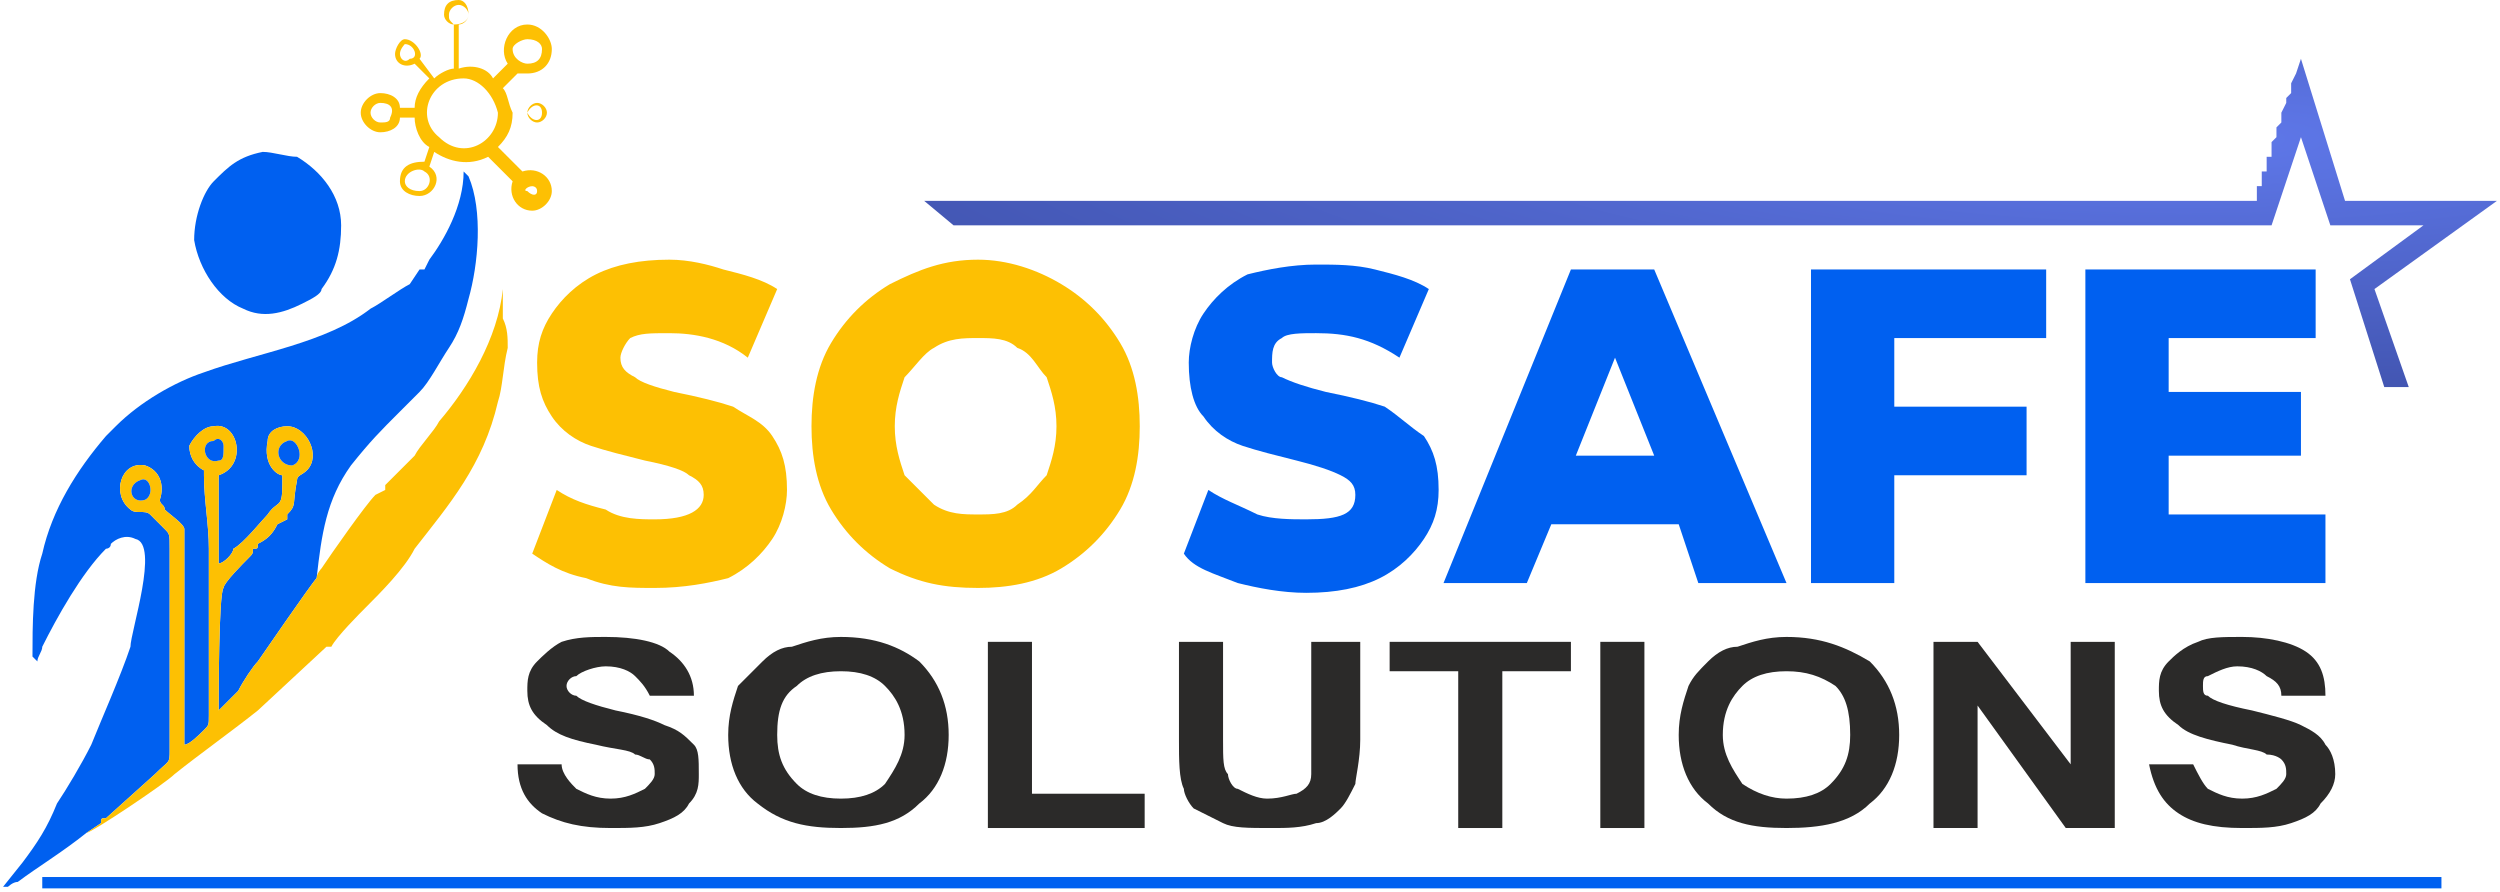
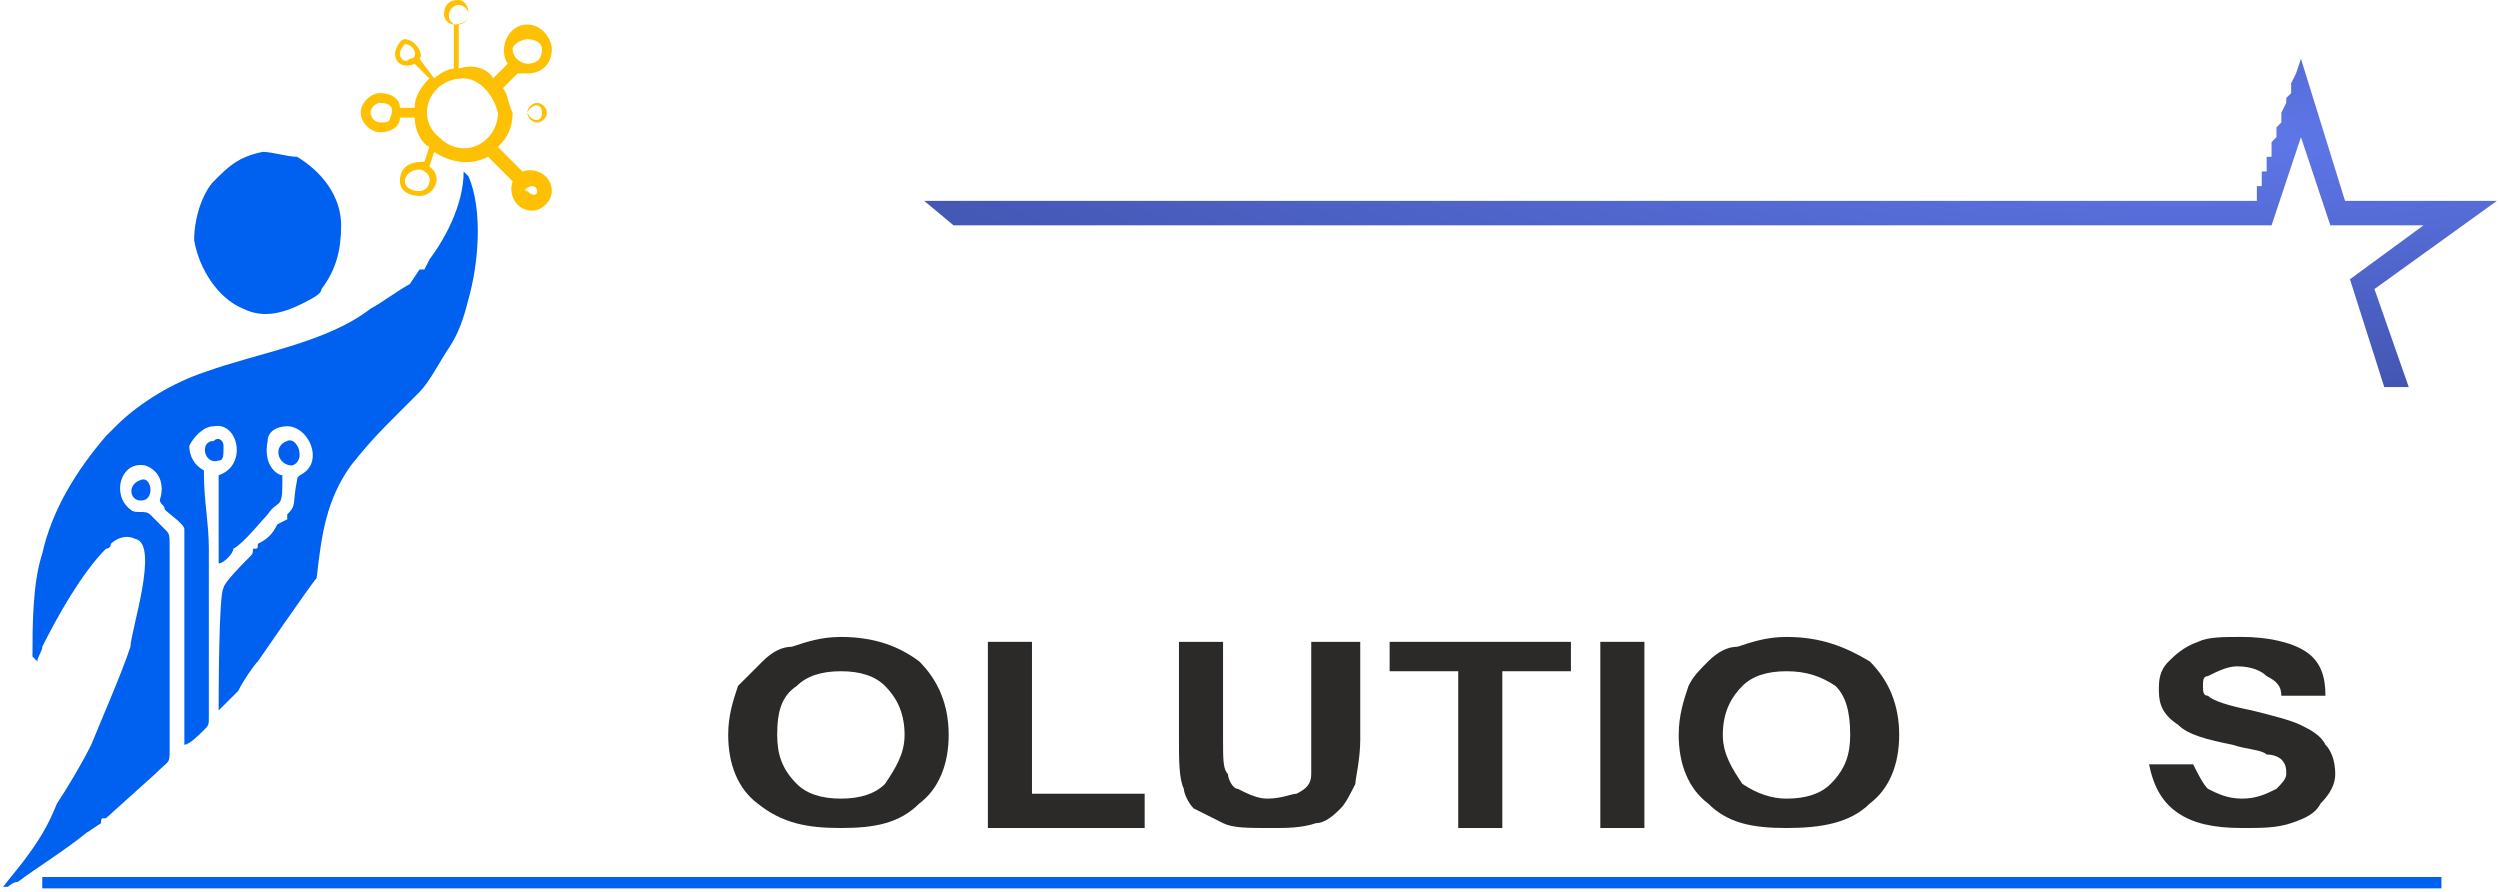
<svg xmlns="http://www.w3.org/2000/svg" xml:space="preserve" width="5.31mm" height="1.894mm" version="1.1" style="shape-rendering:geometricPrecision; text-rendering:geometricPrecision; image-rendering:optimizeQuality; fill-rule:evenodd; clip-rule:evenodd" viewBox="0 0 509 182">
  <defs>
    <style type="text/css">
   
    .fil3 {fill:#005FF1}
    .fil1 {fill:#0060F0}
    .fil2 {fill:#FDC003}
    .fil0 {fill:#2B2A29;fill-rule:nonzero}
    .fil4 {fill:url(#id0)}
   
  </style>
    <radialGradient id="id0" gradientUnits="userSpaceOnUse" gradientTransform="matrix(1.617 -0 -0 0.292 -274 20)" cx="444.763" cy="28.512" r="1214.38" fx="444.763" fy="28.512">
      <stop offset="0" style="stop-opacity:1; stop-color:#5F78EA" />
      <stop offset="0.42" style="stop-opacity:1; stop-color:#0C1447" />
      <stop offset="0.878" style="stop-opacity:1; stop-color:#1D3EE0" />
      <stop offset="0.941" style="stop-opacity:1; stop-color:#1E40E1" />
      <stop offset="1" style="stop-opacity:1; stop-color:#1F42E2" />
    </radialGradient>
  </defs>
  <g id="Layer_x0020_1">
    <g id="_1228385888">
-       <path class="fil0" d="M105 156l9 0c0,2 2,4 3,5 2,1 4,2 7,2 3,0 5,-1 7,-2 1,-1 2,-2 2,-3 0,-1 0,-2 -1,-3 -1,0 -2,-1 -3,-1 -1,-1 -4,-1 -8,-2 -5,-1 -8,-2 -10,-4 -3,-2 -4,-4 -4,-7 0,-2 0,-4 2,-6 1,-1 3,-3 5,-4 3,-1 6,-1 9,-1 6,0 11,1 13,3 3,2 5,5 5,9l-9 0c-1,-2 -2,-3 -3,-4 -1,-1 -3,-2 -6,-2 -2,0 -5,1 -6,2 -1,0 -2,1 -2,2 0,1 1,2 2,2 1,1 4,2 8,3 5,1 8,2 10,3 3,1 4,2 6,4 1,1 1,3 1,6 0,2 0,4 -2,6 -1,2 -3,3 -6,4 -3,1 -6,1 -10,1 -6,0 -10,-1 -14,-3 -3,-2 -5,-5 -5,-10z" />
      <path id="1" class="fil0" d="M148 150c0,-4 1,-7 2,-10 2,-2 3,-3 5,-5 2,-2 4,-3 6,-3 3,-1 6,-2 10,-2 7,0 12,2 16,5 4,4 6,9 6,15 0,6 -2,11 -6,14 -4,4 -9,5 -16,5 -7,0 -12,-1 -17,-5 -4,-3 -6,-8 -6,-14zm10 0c0,4 1,7 4,10 2,2 5,3 9,3 4,0 7,-1 9,-3 2,-3 4,-6 4,-10 0,-5 -2,-8 -4,-10 -2,-2 -5,-3 -9,-3 -4,0 -7,1 -9,3 -3,2 -4,5 -4,10z" />
      <polygon id="2" class="fil0" points="201,169 201,131 210,131 210,162 233,162 233,169 " />
      <path id="3" class="fil0" d="M240 131l9 0 0 20c0,4 0,6 1,7 0,1 1,3 2,3 2,1 4,2 6,2 3,0 5,-1 6,-1 2,-1 3,-2 3,-4 0,-1 0,-3 0,-6l0 -21 10 0 0 20c0,4 -1,8 -1,9 -1,2 -2,4 -3,5 -1,1 -3,3 -5,3 -3,1 -6,1 -9,1 -5,0 -8,0 -10,-1 -2,-1 -4,-2 -6,-3 -1,-1 -2,-3 -2,-4 -1,-2 -1,-6 -1,-10l0 -20z" />
      <polygon id="4" class="fil0" points="297,169 297,137 283,137 283,131 320,131 320,137 306,137 306,169 " />
      <polygon id="5" class="fil0" points="326,169 326,131 335,131 335,169 " />
      <path id="6" class="fil0" d="M342 150c0,-4 1,-7 2,-10 1,-2 2,-3 4,-5 2,-2 4,-3 6,-3 3,-1 6,-2 10,-2 7,0 12,2 17,5 4,4 6,9 6,15 0,6 -2,11 -6,14 -4,4 -10,5 -17,5 -7,0 -12,-1 -16,-5 -4,-3 -6,-8 -6,-14zm9 0c0,4 2,7 4,10 3,2 6,3 9,3 4,0 7,-1 9,-3 3,-3 4,-6 4,-10 0,-5 -1,-8 -3,-10 -3,-2 -6,-3 -10,-3 -4,0 -7,1 -9,3 -2,2 -4,5 -4,10z" />
-       <polygon id="7" class="fil0" points="394,169 394,131 403,131 422,156 422,131 431,131 431,169 421,169 403,144 403,169 " />
      <path id="8" class="fil0" d="M438 156l9 0c1,2 2,4 3,5 2,1 4,2 7,2 3,0 5,-1 7,-2 1,-1 2,-2 2,-3 0,-1 0,-2 -1,-3 0,0 -1,-1 -3,-1 -1,-1 -4,-1 -7,-2 -5,-1 -9,-2 -11,-4 -3,-2 -4,-4 -4,-7 0,-2 0,-4 2,-6 1,-1 3,-3 6,-4 2,-1 5,-1 9,-1 5,0 10,1 13,3 3,2 4,5 4,9l-9 0c0,-2 -1,-3 -3,-4 -1,-1 -3,-2 -6,-2 -2,0 -4,1 -6,2 -1,0 -1,1 -1,2 0,1 0,2 1,2 1,1 4,2 9,3 4,1 8,2 10,3 2,1 4,2 5,4 1,1 2,3 2,6 0,2 -1,4 -3,6 -1,2 -3,3 -6,4 -3,1 -6,1 -10,1 -6,0 -10,-1 -13,-3 -3,-2 -5,-5 -6,-10z" />
      <rect class="fil1" x="8" y="179" width="489.675" height="2.317" />
      <path class="fil1" d="M0 181l1 0c0,0 1,-1 2,-1 4,-3 9,-6 14,-10l3 -2c0,-1 0,-1 1,-1l10 -9c3,-3 3,-2 3,-5 0,-1 0,-2 0,-3l0 -38c0,-3 0,-3 -1,-4l-3 -3c-1,-1 -3,0 -4,-1 -4,-3 -2,-10 3,-9 3,1 4,4 3,7 0,1 1,1 1,2 1,1 4,3 4,4 0,1 0,21 0,22 0,8 0,15 0,22 1,0 3,-2 4,-3 1,-1 1,-1 1,-3l0 -34c0,-5 -1,-10 -1,-15 0,0 0,0 0,-1 -2,-1 -3,-3 -3,-5 1,-2 3,-4 5,-4 5,-1 7,8 1,10l0 18c1,0 3,-2 3,-3 2,-1 6,-6 7,-7 2,-3 3,-1 3,-6 0,0 0,-1 0,-2 -1,0 -4,-2 -3,-7 0,-2 2,-3 4,-3 4,0 7,6 4,9 -1,1 -2,1 -2,2 -1,5 0,5 -2,7 0,0 0,1 0,1l-2 1c-1,2 -2,3 -4,4 0,1 0,1 -1,1 0,1 0,1 -1,2 -1,1 -5,5 -5,6 -1,1 -1,23 -1,25 1,-1 2,-2 2,-2l2 -2c1,-2 3,-5 4,-6 0,0 11,-16 12,-17 1,-9 2,-16 7,-23 4,-5 6,-7 10,-11 1,-1 2,-2 2,-2 1,-1 1,-1 2,-2 2,-2 4,-6 6,-9 2,-3 3,-6 4,-10 2,-7 3,-18 0,-25l-1 -1c0,0 0,0 0,0 0,0 0,0 0,0 0,7 -4,14 -7,18l-1 2c-1,0 -1,0 -1,0l-2 3c-2,1 -6,4 -8,5 -9,7 -23,9 -34,13 -6,2 -13,6 -18,11l-2 2c-6,7 -11,15 -13,24 -2,6 -2,15 -2,21l1 1c0,-1 1,-2 1,-3 3,-6 8,-15 13,-20 0,0 1,0 1,-1 1,-1 3,-2 5,-1 5,1 -1,19 -1,22 -2,6 -6,15 -8,20 -2,4 -5,9 -7,12 -2,5 -4,8 -7,12l-4 5z" />
-       <path class="fil2" d="M28 98c2,-1 3,3 1,4 -3,1 -4,-3 -1,-4zm15 -8c1,-1 2,0 2,1 0,2 0,3 -1,3 -3,1 -4,-4 -1,-4zm15 0c2,-1 4,4 1,5 -3,0 -4,-4 -1,-5zm6 28c-1,1 -12,17 -12,17 -1,1 -3,4 -4,6l-2 2c0,0 -1,1 -2,2 0,-2 0,-24 1,-25 0,-1 4,-5 5,-6 1,-1 1,-1 1,-2 1,0 1,0 1,-1 2,-1 3,-2 4,-4l2 -1c0,0 0,-1 0,-1 2,-2 1,-2 2,-7 0,-1 1,-1 2,-2 3,-3 0,-9 -4,-9 -2,0 -4,1 -4,3 -1,5 2,7 3,7 0,1 0,2 0,2 0,5 -1,3 -3,6 -1,1 -5,6 -7,7 0,1 -2,3 -3,3l0 -18c6,-2 4,-11 -1,-10 -2,0 -4,2 -5,4 0,2 1,4 3,5 0,1 0,1 0,1 0,5 1,10 1,15l0 34c0,2 0,2 -1,3 -1,1 -3,3 -4,3 0,-7 0,-14 0,-22 0,-1 0,-21 0,-22 0,-1 -3,-3 -4,-4 0,-1 -1,-1 -1,-2 1,-3 0,-6 -3,-7 -5,-1 -7,6 -3,9 1,1 3,0 4,1l3 3c1,1 1,1 1,4l0 38c0,1 0,2 0,3 0,3 0,2 -3,5l-10 9c-1,0 -1,0 -1,1l-3 2c1,0 16,-10 18,-12 5,-4 12,-9 17,-13l14 -13c0,0 0,0 1,0 1,-2 6,-7 7,-8 3,-3 8,-8 10,-12 7,-9 14,-17 17,-30 1,-3 1,-7 2,-11 0,-2 0,-4 -1,-6 0,-1 0,-5 0,-6 -1,10 -7,20 -13,27 -1,2 -4,5 -5,7l-6 6c0,0 0,0 0,1l-2 1c-2,2 -9,12 -11,15 0,0 -1,1 -1,2z" />
      <path class="fil1" d="M53 31c-5,1 -7,3 -10,6 -2,2 -4,7 -4,12 1,6 5,12 10,14 4,2 8,1 12,-1 2,-1 4,-2 4,-3 3,-4 4,-8 4,-13 0,-6 -4,-11 -9,-14 -2,0 -5,-1 -7,-1z" />
      <path class="fil3" d="M58 90c-3,1 -2,5 1,5 3,-1 1,-6 -1,-5z" />
      <path class="fil3" d="M43 90c-3,0 -2,5 1,4 1,0 1,-1 1,-3 0,-1 -1,-2 -2,-1z" />
      <path class="fil3" d="M28 98c-3,1 -2,5 1,4 2,-1 1,-5 -1,-4z" />
      <path class="fil4" d="M509 41l-31 0 -9 -29c0,0 0,0 0,0l0 0 0 0c0,0 0,0 0,0l0 0 0 0 0 0 0 0 0 0 -1 3 0 0 -1 2 0 0 0 1 0 0 0 1 -1 1 0 0 0 1 0 0 -1 2 0 0 0 1 0 1 0 0 -1 1 0 1 0 0 0 1 0 0 -1 1 0 1 0 0 0 1 0 1 -1 0 0 1 0 0 0 1 0 1 -1 0 0 1 0 0 0 1 0 0 0 1 -1 0 0 0 0 1 0 0 0 1 0 0 0 0 0 0 0 0 0 1 0 0 0 0 0 0 0 0 -272 0 6 5 269 0 0 0 0 0 0 0 6 -18 6 18 19 0 -15 11 7 22 5 0 -7 -20 25 -18z" />
      <path class="fil2" d="M106 35l-5 -5c2,-2 3,-4 3,-7l3 0c0,1 1,2 2,2 1,0 2,-1 2,-2 0,-1 -1,-2 -2,-2 -1,0 -2,1 -2,2l-3 0c-1,-2 -1,-4 -2,-5l3 -3c0,0 1,0 2,0 3,0 5,-2 5,-5 0,-2 -2,-5 -5,-5 -4,0 -6,5 -4,8l-3 3c-1,-2 -4,-3 -7,-2l0 -9c1,0 2,-1 2,-2 0,-2 -1,-3 -2,-3 -2,0 -3,1 -3,3 0,1 1,2 2,2l0 9c-1,0 -3,1 -4,2l-3 -4c1,-1 -1,-4 -3,-4 -1,0 -2,2 -2,3 0,2 2,3 4,2l3 3c-2,2 -3,4 -3,6l-3 0c0,-2 -2,-3 -4,-3 -2,0 -4,2 -4,4 0,2 2,4 4,4 2,0 4,-1 4,-3l3 0c0,2 1,5 3,6l-1 3c-3,0 -5,1 -5,4 0,2 2,3 4,3 3,0 5,-4 2,-6l1 -3c3,2 7,3 11,1l5 5c-1,3 1,6 4,6 2,0 4,-2 4,-4 0,-3 -3,-5 -6,-4zm-2 -25c0,-1 2,-2 3,-2 2,0 3,1 3,2 0,2 -1,3 -3,3 -1,0 -3,-1 -3,-3zm-13 -7c0,-1 1,-2 2,-2 1,0 2,1 2,2 0,1 -1,2 -3,2 -1,-1 -1,-1 -1,-2zm-10 8c0,-1 1,-2 1,-2 2,0 3,3 1,3 -1,1 -2,0 -2,-1zm4 28c-2,0 -3,-1 -3,-2 0,-2 3,-3 4,-2 2,1 1,4 -1,4zm25 -16c0,2 -2,2 -3,0 0,0 0,0 0,0 1,-2 3,-2 3,0zm-33 2c-1,0 -2,-1 -2,-2 0,-1 1,-2 2,-2 2,0 3,1 2,3 0,1 -1,1 -2,1zm12 3c-5,-4 -2,-12 5,-12 3,0 6,3 7,7 0,6 -7,10 -12,5zm18 11c-1,0 0,-1 1,-1 0,0 1,0 1,1 0,1 -1,1 -2,0z" />
-       <path class="fil2" d="M133 120c-5,0 -9,0 -14,-2 -5,-1 -8,-3 -11,-5l5 -13c3,2 6,3 10,4 3,2 7,2 10,2 7,0 10,-2 10,-5 0,-2 -1,-3 -3,-4 -1,-1 -4,-2 -9,-3 -4,-1 -8,-2 -11,-3 -3,-1 -6,-3 -8,-6 -2,-3 -3,-6 -3,-11 0,-4 1,-7 3,-10 2,-3 5,-6 9,-8 4,-2 9,-3 15,-3 4,0 8,1 11,2 4,1 8,2 11,4l-6 14c-5,-4 -11,-5 -16,-5 -4,0 -6,0 -8,1 -1,1 -2,3 -2,4 0,2 1,3 3,4 1,1 4,2 8,3 5,1 9,2 12,3 3,2 6,3 8,6 2,3 3,6 3,11 0,3 -1,7 -3,10 -2,3 -5,6 -9,8 -4,1 -9,2 -15,2zm66 0c-7,0 -12,-1 -18,-4 -5,-3 -9,-7 -12,-12 -3,-5 -4,-11 -4,-17 0,-6 1,-12 4,-17 3,-5 7,-9 12,-12 6,-3 11,-5 18,-5 6,0 12,2 17,5 5,3 9,7 12,12 3,5 4,11 4,17 0,6 -1,12 -4,17 -3,5 -7,9 -12,12 -5,3 -11,4 -17,4zm0 -15c3,0 6,0 8,-2 3,-2 4,-4 6,-6 1,-3 2,-6 2,-10 0,-4 -1,-7 -2,-10 -2,-2 -3,-5 -6,-6 -2,-2 -5,-2 -8,-2 -3,0 -6,0 -9,2 -2,1 -4,4 -6,6 -1,3 -2,6 -2,10 0,4 1,7 2,10 2,2 4,4 6,6 3,2 6,2 9,2z" />
-       <path class="fil1" d="M266 121c-5,0 -10,-1 -14,-2 -5,-2 -9,-3 -11,-6l5 -13c3,2 6,3 10,5 3,1 7,1 10,1 7,0 10,-1 10,-5 0,-2 -1,-3 -3,-4 -2,-1 -5,-2 -9,-3 -4,-1 -8,-2 -11,-3 -3,-1 -6,-3 -8,-6 -2,-2 -3,-6 -3,-11 0,-3 1,-7 3,-10 2,-3 5,-6 9,-8 4,-1 9,-2 14,-2 4,0 8,0 12,1 4,1 8,2 11,4l-6 14c-6,-4 -11,-5 -17,-5 -3,0 -6,0 -7,1 -2,1 -2,3 -2,5 0,1 1,3 2,3 2,1 5,2 9,3 5,1 9,2 12,3 3,2 5,4 8,6 2,3 3,6 3,11 0,4 -1,7 -3,10 -2,3 -5,6 -9,8 -4,2 -9,3 -15,3zm76 -14l-26 0 -5 12 -17 0 26 -64 17 0 27 64 -18 0 -4 -12zm-5 -14l-8 -20 -8 20 16 0zm49 -24l0 14 27 0 0 14 -27 0 0 22 -17 0 0 -64 48 0 0 14 -31 0zm88 36l0 14 -49 0 0 -64 47 0 0 14 -30 0 0 11 27 0 0 13 -27 0 0 12 32 0z" />
    </g>
  </g>
</svg>